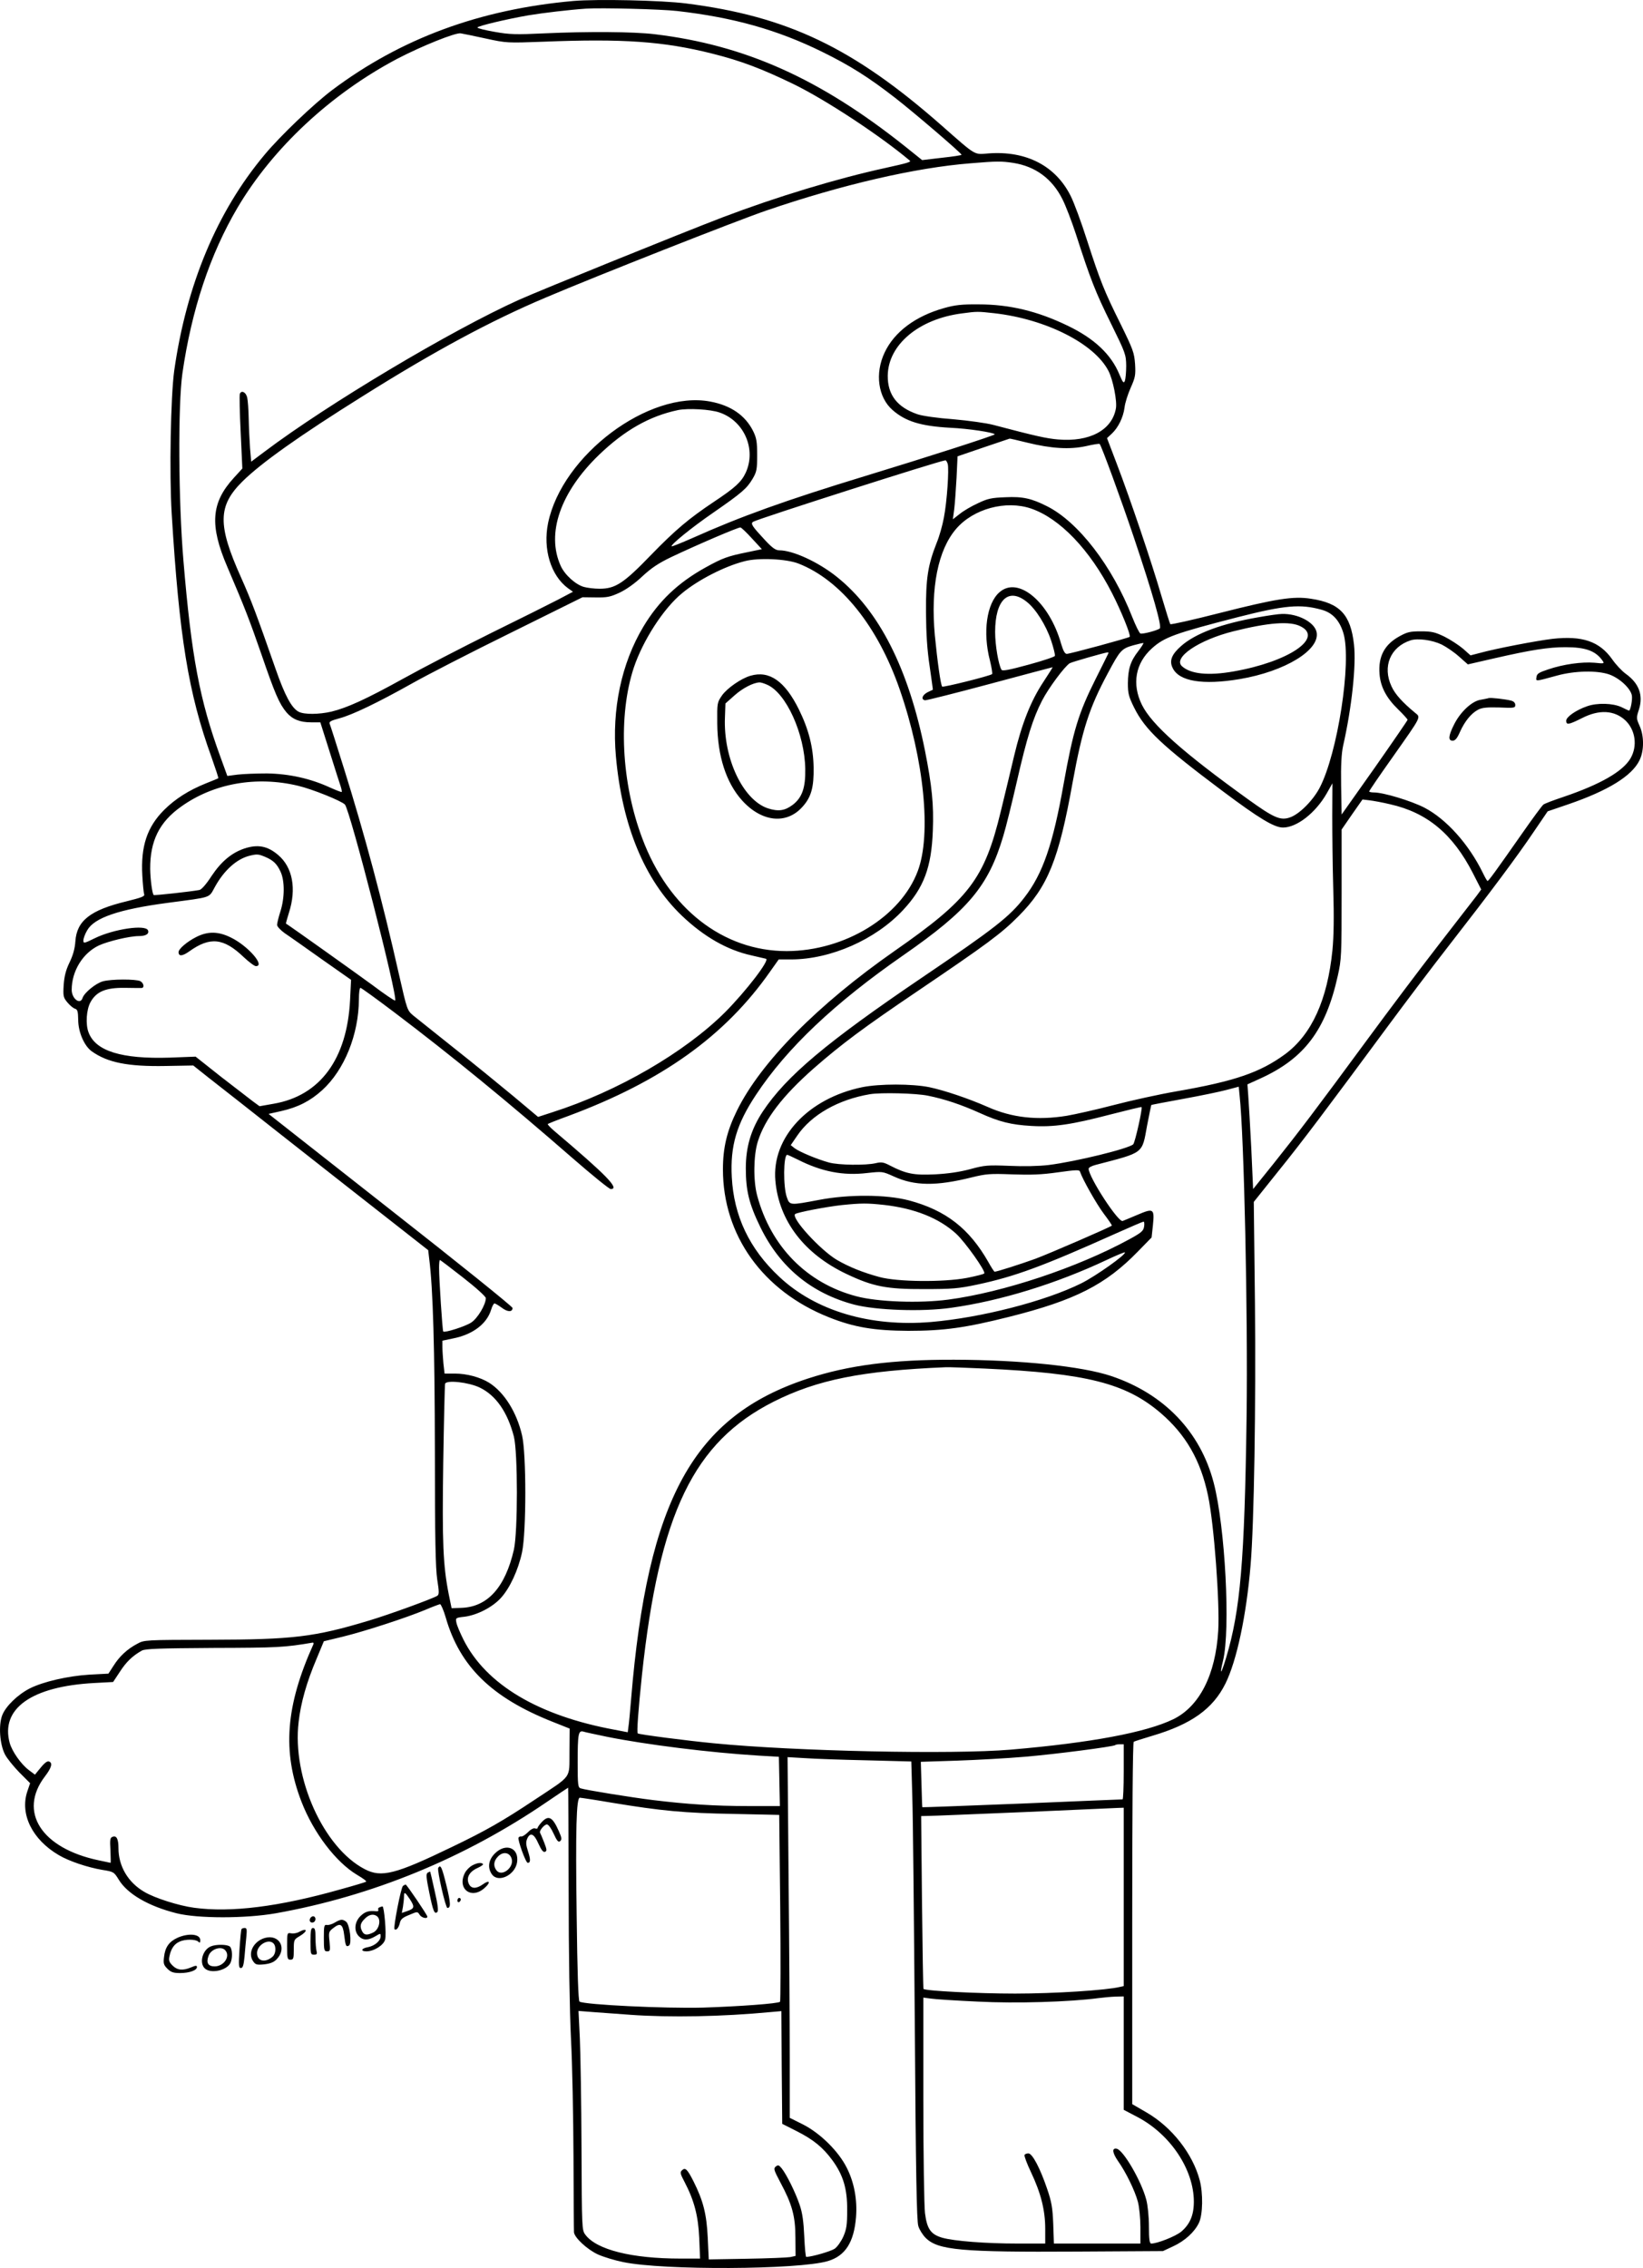
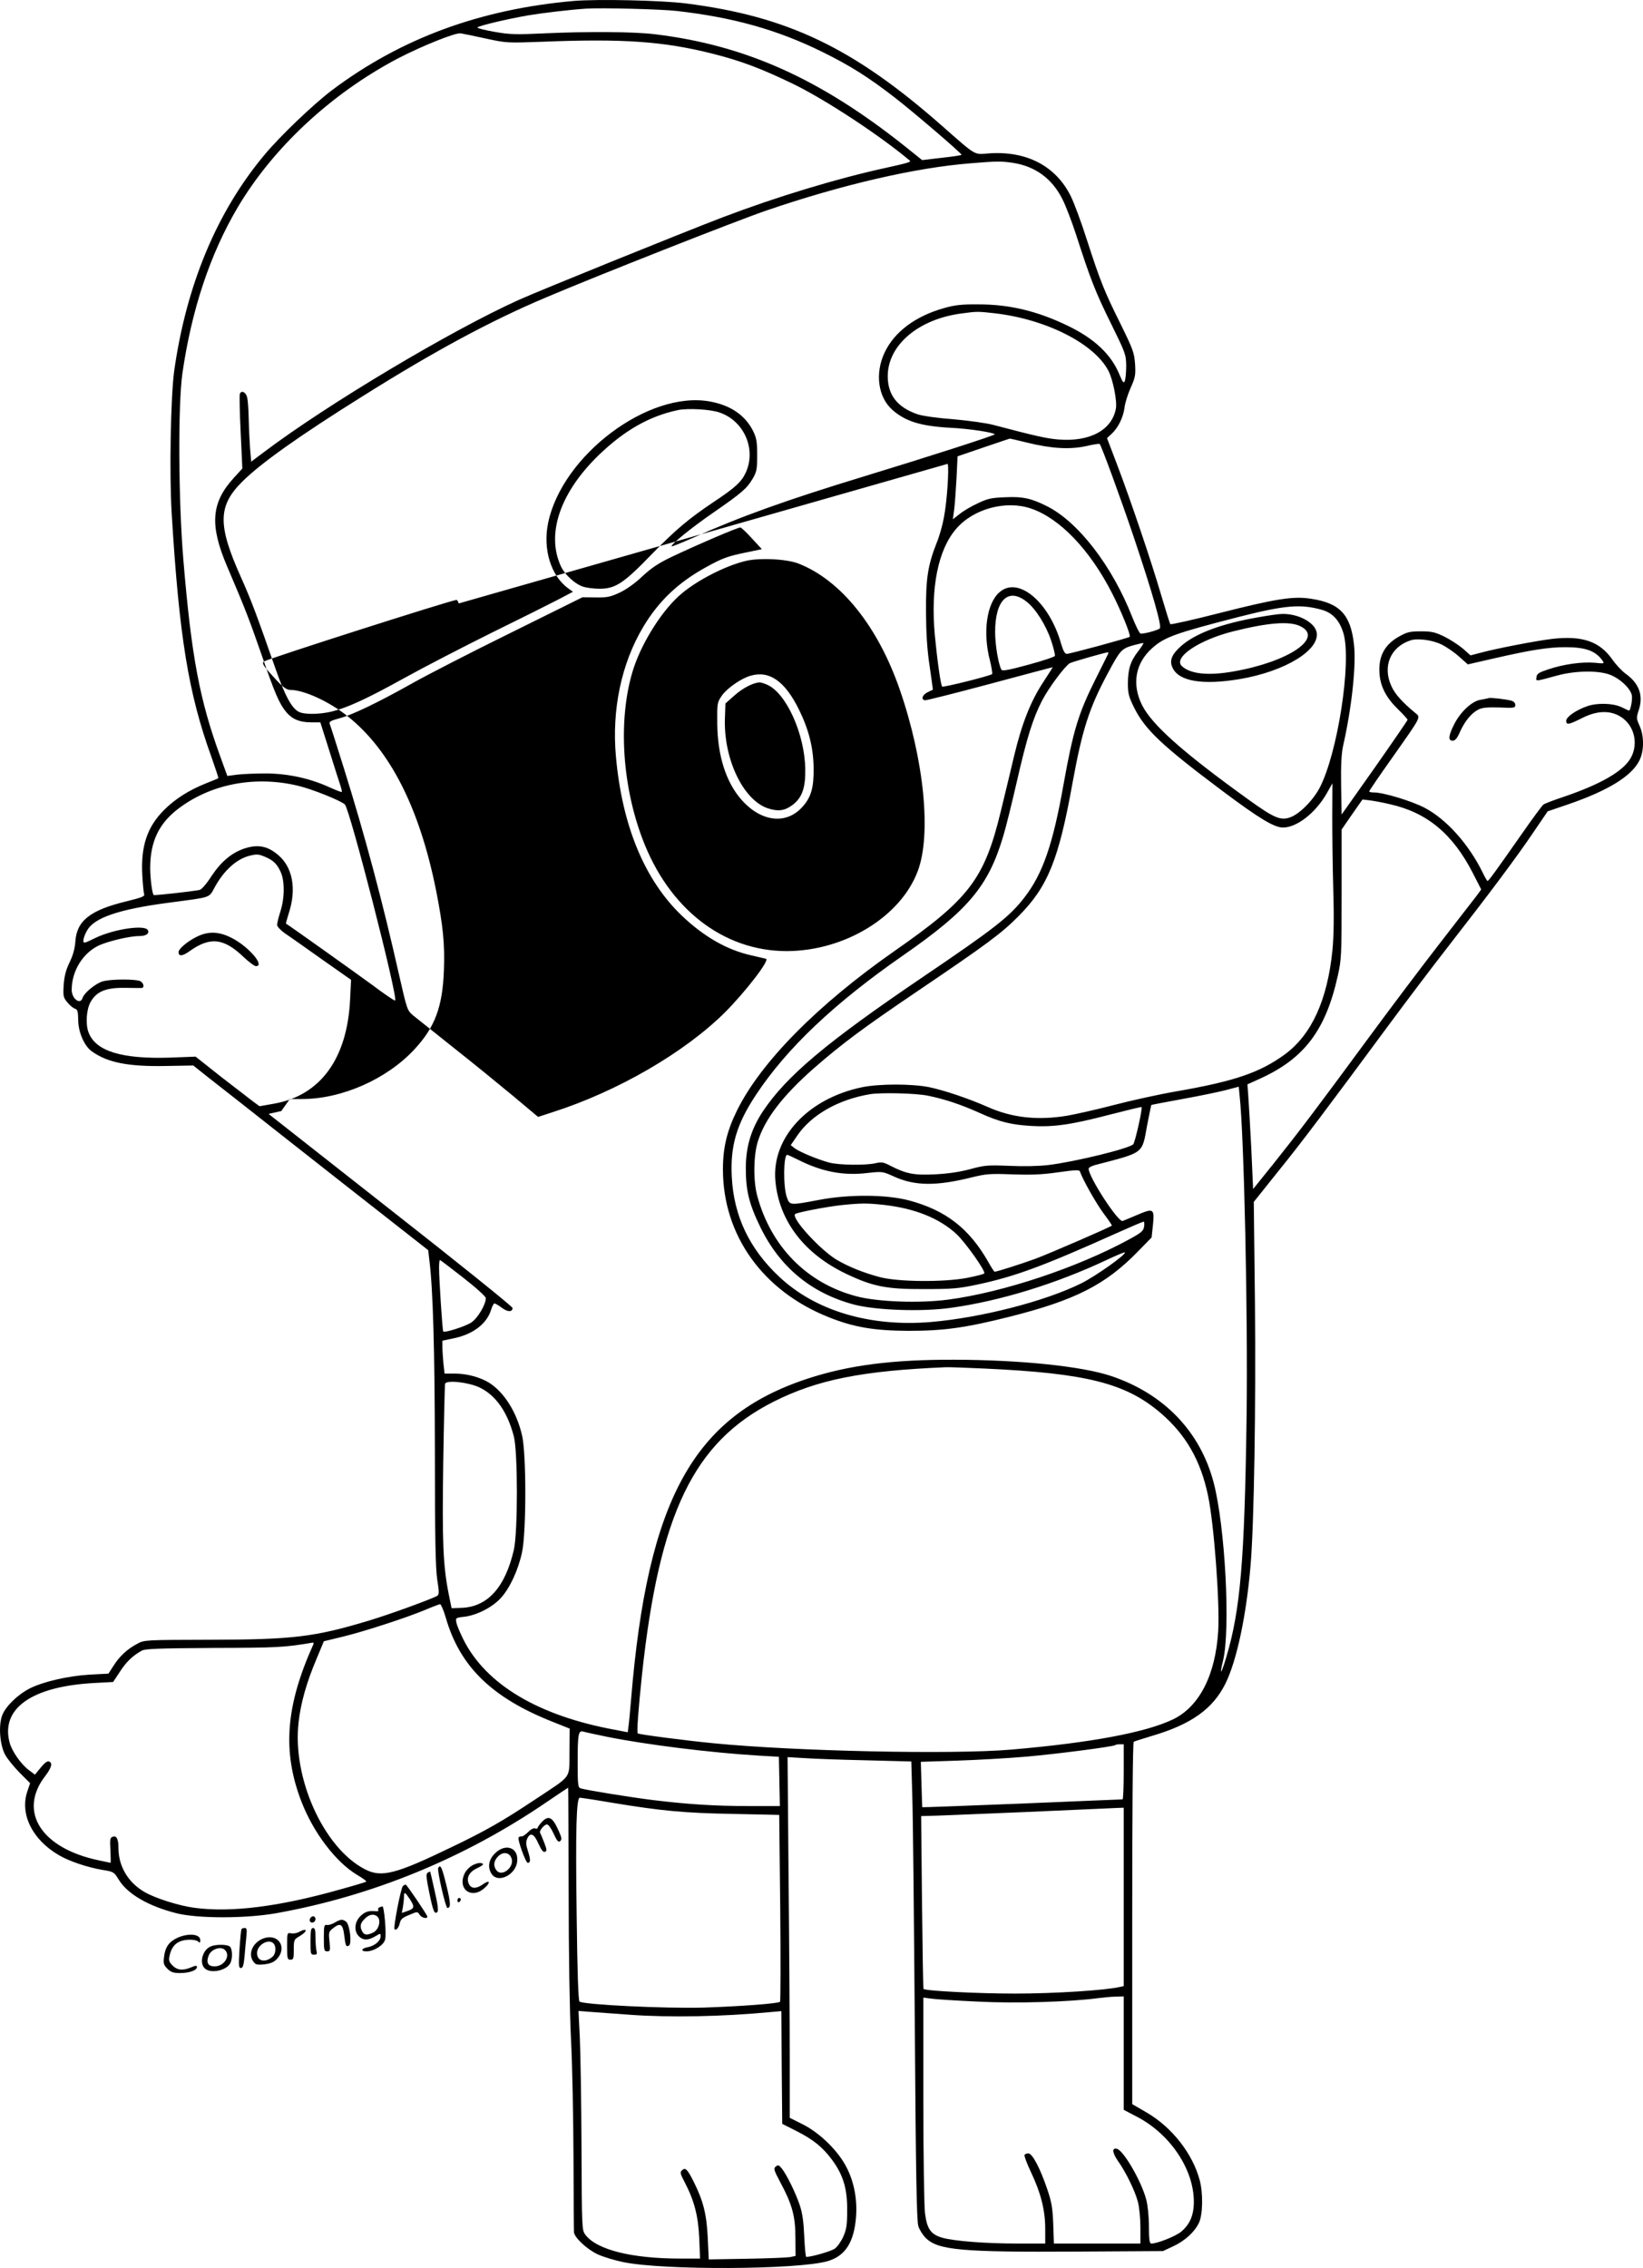
<svg xmlns="http://www.w3.org/2000/svg" version="1.0" viewBox="0 0 983.923 1358.195" preserveAspectRatio="xMidYMid meet">
  <g transform="translate(-550.066,1402.577) scale(0.1,-0.1)" fill="#000000" stroke="none">
-     <path d="M8935 14020 c-561 -50 -1032 -224 -1443 -532 -111 -83 -315 -278 -407 -389 -285 -340 -468 -779 -541 -1293 -21 -153 -30 -615 -15 -858 45 -736 100 -1075 238 -1456 24 -68 43 -125 41 -127 -2 -1 -34 -15 -73 -30 -104 -42 -183 -92 -251 -159 -103 -103 -141 -219 -131 -394 3 -53 8 -104 11 -112 5 -12 -17 -20 -106 -42 -216 -52 -298 -116 -306 -240 -3 -43 -14 -83 -35 -126 -22 -46 -31 -81 -35 -135 -4 -67 -2 -75 22 -104 15 -18 35 -35 46 -38 15 -5 18 -16 19 -67 0 -72 36 -156 81 -188 95 -68 218 -92 441 -88 l167 3 88 -70 c49 -38 139 -109 199 -156 61 -48 337 -266 615 -484 l505 -396 6 -52 c23 -179 33 -539 34 -1157 0 -523 4 -695 14 -763 12 -76 12 -90 0 -98 -30 -18 -284 -111 -411 -149 -326 -98 -453 -113 -948 -114 -390 -1 -396 -1 -437 -24 -59 -31 -106 -74 -142 -131 l-31 -48 -114 -6 c-129 -8 -276 -42 -356 -82 -73 -37 -145 -107 -166 -161 -23 -60 -15 -173 16 -234 12 -24 52 -73 87 -109 l64 -64 -17 -50 c-45 -136 30 -288 189 -381 61 -36 171 -73 259 -88 69 -11 71 -12 100 -59 52 -86 179 -159 346 -201 127 -32 413 -32 595 0 577 103 1130 330 1623 667 69 47 126 85 127 85 1 0 2 -278 3 -618 0 -364 6 -728 14 -887 8 -148 14 -466 15 -705 1 -239 2 -443 3 -453 4 -33 80 -103 143 -132 33 -15 102 -36 152 -46 239 -50 1050 -46 1225 6 105 31 157 113 169 264 8 104 -11 207 -55 294 -49 99 -159 208 -264 261 l-78 39 0 366 c0 201 -3 687 -7 1080 l-6 714 104 -6 c57 -4 224 -10 370 -13 l267 -7 6 -211 c4 -116 10 -733 15 -1371 6 -875 11 -1170 21 -1200 6 -21 26 -53 44 -71 74 -74 215 -86 906 -82 l515 3 60 28 c72 33 130 87 156 142 23 50 25 176 4 255 -42 158 -166 317 -318 405 l-86 50 0 1082 c0 639 3 1084 9 1088 5 3 55 19 112 36 233 69 362 161 437 312 68 137 126 410 151 712 21 248 32 961 26 1567 l-7 606 147 184 c141 174 297 382 664 879 91 123 252 337 359 474 246 316 406 530 509 683 l81 119 123 42 c239 82 382 170 427 264 28 57 28 146 0 207 -19 43 -20 47 -3 98 26 85 0 156 -80 213 -23 17 -59 55 -81 87 -76 107 -179 142 -357 122 -93 -11 -335 -57 -437 -85 l-54 -14 -45 40 c-25 21 -75 54 -111 72 -56 27 -76 32 -141 32 -65 0 -82 -4 -129 -30 -89 -49 -127 -120 -119 -224 5 -77 41 -145 110 -212 32 -31 58 -60 58 -64 0 -3 -89 -133 -197 -287 l-198 -280 -3 173 c-2 125 2 192 12 239 52 229 79 484 65 606 -20 179 -84 248 -257 274 -106 17 -211 0 -546 -85 -160 -41 -294 -71 -297 -67 -3 4 -27 81 -54 172 -58 199 -185 575 -266 787 l-59 155 29 27 c38 36 68 96 76 156 3 28 20 81 37 119 27 61 30 75 26 142 -5 68 -12 87 -86 238 -100 201 -123 260 -202 504 -34 107 -78 226 -98 265 -90 180 -266 271 -492 254 -88 -7 -70 -18 -278 165 -530 467 -925 656 -1532 733 -148 19 -533 27 -675 15z m620 -60 c340 -39 602 -113 870 -245 165 -81 279 -153 436 -275 111 -86 397 -331 398 -341 1 -3 -52 -11 -117 -18 l-119 -14 -101 81 c-512 408 -960 608 -1502 673 -127 15 -396 17 -660 5 -170 -8 -208 -7 -297 9 -57 10 -103 21 -103 26 0 9 178 51 305 73 91 15 244 33 345 40 91 6 449 -3 545 -14z m-1145 -165 c124 -27 128 -27 345 -19 478 19 719 2 1010 -71 175 -44 298 -91 490 -184 196 -96 521 -311 694 -457 9 -8 -10 -14 -146 -44 -289 -63 -652 -173 -973 -295 -251 -96 -1090 -436 -1220 -494 -408 -184 -1147 -625 -1525 -910 l-80 -60 -7 82 c-3 45 -7 125 -8 177 -1 52 -5 108 -9 125 -7 32 -35 46 -44 22 -3 -8 -1 -112 5 -231 l10 -216 -52 -57 c-135 -148 -145 -283 -38 -532 108 -253 132 -316 204 -523 82 -239 107 -296 150 -348 36 -42 80 -60 148 -60 l55 0 56 -177 c31 -98 60 -191 66 -207 5 -16 8 -31 6 -33 -2 -2 -35 11 -73 28 -116 53 -243 81 -374 83 -63 0 -143 -3 -176 -7 l-62 -8 -41 113 c-125 341 -174 603 -222 1178 -30 356 -33 928 -6 1120 55 380 165 712 330 992 211 357 558 681 957 892 144 75 349 158 380 152 14 -2 81 -16 150 -31z m3160 -745 c132 -21 232 -95 293 -217 19 -37 56 -133 82 -213 86 -267 116 -344 208 -530 88 -179 91 -187 92 -255 0 -38 -4 -79 -8 -90 -7 -17 -12 -11 -33 39 -49 119 -149 214 -309 291 -182 88 -349 128 -535 128 -99 1 -142 -4 -205 -22 -172 -48 -299 -143 -357 -267 -59 -125 -39 -268 48 -344 78 -68 168 -96 346 -106 108 -5 254 -27 266 -39 5 -5 -405 -137 -773 -249 -479 -146 -749 -243 -1039 -373 -66 -29 -121 -51 -123 -49 -9 8 120 113 251 203 170 118 199 143 234 202 24 41 27 56 27 141 0 80 -4 103 -24 144 -47 94 -133 154 -257 177 -367 69 -887 -321 -971 -727 -32 -156 16 -314 118 -390 l31 -22 -89 -47 c-48 -25 -230 -116 -403 -201 -173 -86 -409 -208 -524 -272 -226 -125 -337 -175 -431 -198 -74 -17 -162 -18 -195 -1 -42 21 -83 96 -139 257 -114 326 -145 409 -207 548 -141 314 -139 428 8 574 112 111 343 275 722 512 428 269 766 451 1095 590 303 129 1148 462 1321 521 453 155 893 257 1225 283 157 13 182 13 255 2z m-115 -900 c309 -35 600 -182 684 -346 27 -52 53 -183 44 -226 -24 -129 -158 -200 -346 -184 -70 6 -133 20 -387 87 -41 11 -149 26 -240 34 -96 7 -186 20 -215 30 -122 42 -179 117 -178 231 2 185 186 340 445 373 90 12 93 12 193 1z m-1644 -595 c147 -51 220 -221 155 -361 -26 -55 -63 -89 -191 -174 -151 -101 -230 -168 -375 -317 -165 -171 -214 -203 -309 -203 -31 0 -73 5 -94 11 -50 14 -115 73 -139 127 -87 194 -1 441 230 664 153 147 302 232 473 268 60 12 194 5 250 -15z m1841 -180 c146 -36 255 -42 352 -21 43 10 80 16 82 13 11 -11 129 -334 204 -557 114 -339 170 -537 156 -548 -16 -12 -102 -35 -116 -30 -6 2 -28 46 -49 99 -120 306 -323 569 -510 663 -93 47 -146 59 -249 54 -83 -3 -107 -8 -165 -36 -38 -17 -87 -46 -109 -64 l-41 -32 8 60 c4 32 10 117 14 188 l6 129 155 53 c85 29 156 53 157 53 1 1 48 -10 105 -24z m-476 -127 c9 -29 -4 -226 -23 -323 -8 -44 -27 -112 -43 -150 -53 -135 -65 -212 -64 -415 1 -131 7 -226 22 -325 11 -77 20 -140 19 -140 -1 0 -15 -7 -32 -15 -32 -17 -40 -43 -15 -48 8 -1 183 43 388 98 205 55 374 100 376 100 2 0 -23 -39 -55 -88 -75 -113 -129 -249 -175 -442 -20 -85 -56 -235 -80 -333 -98 -405 -189 -525 -636 -836 -461 -322 -801 -666 -944 -956 -60 -122 -84 -222 -84 -352 0 -395 239 -729 635 -886 150 -60 272 -80 475 -81 214 0 342 18 605 84 394 99 577 192 771 392 l81 83 8 73 c10 100 4 104 -92 63 -43 -18 -83 -35 -89 -37 -26 -11 -204 263 -204 313 0 7 19 17 43 23 291 76 276 64 307 235 13 66 24 121 25 123 1 2 88 18 191 37 104 19 221 43 261 54 l72 19 5 -52 c27 -244 50 -1314 42 -1921 -12 -867 -37 -1162 -123 -1448 -30 -100 -41 -110 -18 -16 45 188 13 801 -56 1065 -80 307 -298 533 -613 639 -175 59 -545 97 -941 98 -372 1 -632 -33 -877 -113 -685 -225 -959 -723 -1058 -1920 -6 -74 -13 -149 -16 -166 l-4 -32 -78 15 c-457 84 -771 271 -906 540 -20 40 -39 85 -42 101 -6 29 -5 30 50 36 74 10 165 56 216 112 54 59 104 167 127 274 26 123 26 590 0 700 -32 139 -107 258 -197 315 -53 33 -134 55 -205 55 l-62 0 -7 61 c-3 34 -6 79 -6 99 l0 37 62 13 c119 23 204 87 230 173 6 20 15 37 20 37 5 0 25 -12 44 -26 34 -26 64 -27 64 -1 0 8 -329 273 -731 588 l-730 574 76 17 c101 23 173 60 245 125 133 121 219 333 220 546 0 37 4 67 9 67 5 0 96 -66 202 -146 341 -258 681 -536 1072 -877 115 -100 216 -182 225 -182 56 0 -24 82 -337 347 -25 21 -42 40 -40 42 2 3 58 25 124 49 559 208 938 479 1208 865 l51 72 75 0 c237 1 504 118 670 296 124 133 170 255 178 476 6 156 -5 265 -47 478 -99 493 -275 840 -529 1042 -110 88 -262 158 -343 158 -22 0 -42 14 -85 60 -79 85 -89 100 -72 111 29 18 1111 364 1151 368 4 1 10 -9 14 -21z m500 -268 c172 -59 351 -246 484 -506 55 -107 114 -253 106 -262 -8 -7 -357 -102 -377 -102 -11 0 -21 18 -33 58 -71 253 -258 410 -370 311 -77 -67 -101 -241 -57 -409 10 -41 16 -78 13 -81 -12 -11 -293 -81 -299 -75 -9 9 -29 153 -44 307 -26 286 19 511 127 637 103 121 299 174 450 122z m-1672 -179 l59 -64 -86 -18 c-119 -24 -149 -35 -252 -92 -164 -91 -280 -201 -372 -355 -131 -219 -189 -495 -164 -775 37 -415 171 -740 394 -954 133 -127 273 -207 419 -239 40 -9 79 -18 86 -20 24 -7 -120 -194 -245 -320 -241 -240 -643 -474 -1034 -599 l-86 -28 -149 125 c-82 68 -241 198 -354 287 -113 90 -222 177 -243 194 -38 32 -38 32 -87 247 -99 440 -205 836 -330 1235 -43 138 -81 257 -85 266 -5 13 7 19 58 33 79 21 232 95 437 210 85 48 349 184 587 301 l432 214 79 -1 c69 -1 88 3 144 29 40 19 92 56 135 97 54 50 95 78 174 116 154 73 403 180 414 177 6 -1 37 -31 69 -66z m278 -150 c254 -99 476 -376 607 -755 146 -422 190 -867 108 -1086 -102 -274 -437 -479 -785 -480 -381 0 -708 255 -865 675 -126 334 -145 736 -51 1022 55 164 178 355 289 446 96 80 256 162 375 192 83 22 250 14 322 -14z m1367 -229 c54 -42 116 -141 146 -231 15 -45 25 -86 23 -93 -2 -6 -74 -30 -159 -53 -117 -32 -156 -39 -161 -30 -18 31 -38 147 -38 226 0 192 79 269 189 181z m1767 -48 c65 -18 107 -64 130 -141 50 -171 -35 -720 -143 -926 -41 -77 -123 -159 -179 -177 -56 -19 -96 -1 -245 106 -396 285 -581 450 -640 569 -61 124 -39 249 60 338 74 67 138 90 515 187 279 71 374 80 502 44z m718 -208 c28 -14 75 -46 104 -72 l53 -47 157 36 c223 51 324 67 428 67 120 0 180 -22 221 -80 13 -19 11 -19 -49 -13 -75 6 -185 -9 -276 -40 -55 -18 -68 -26 -70 -46 -4 -27 -9 -27 123 9 105 29 239 32 312 7 62 -22 127 -82 136 -125 5 -25 -8 -92 -17 -92 -1 0 -21 9 -45 21 -51 24 -146 27 -207 5 -66 -23 -124 -64 -124 -86 0 -27 14 -25 94 15 103 53 194 48 260 -13 61 -58 74 -154 31 -228 -46 -78 -179 -155 -400 -230 -60 -20 -116 -41 -122 -47 -7 -5 -64 -82 -126 -171 -161 -230 -201 -285 -208 -286 -3 0 -15 21 -28 48 -84 172 -218 322 -350 391 -80 41 -245 91 -302 91 -16 0 -29 3 -29 6 0 4 62 95 138 202 180 256 172 240 136 270 -76 63 -119 111 -140 157 -56 119 -7 237 114 276 43 14 130 2 186 -25z m-1817 -40 c-47 -60 -61 -107 -62 -192 0 -61 5 -80 37 -145 66 -133 165 -227 532 -502 219 -164 308 -217 360 -217 83 0 195 88 261 203 l35 62 -1 -195 c0 -107 2 -305 6 -440 5 -167 3 -283 -5 -365 -30 -297 -124 -504 -283 -622 -150 -110 -301 -162 -652 -223 -99 -17 -268 -54 -375 -82 -107 -28 -233 -56 -280 -64 -176 -29 -330 -12 -475 53 -116 51 -259 99 -349 118 -103 21 -299 21 -402 0 -324 -67 -543 -302 -520 -560 21 -240 173 -439 427 -559 158 -75 240 -91 464 -90 167 0 205 3 318 27 225 48 391 109 830 306 87 39 162 71 166 71 4 0 6 -14 3 -30 -4 -26 -16 -36 -87 -75 -313 -171 -756 -318 -1085 -362 -172 -23 -424 -14 -551 20 -296 78 -512 297 -594 603 -24 88 -22 243 4 324 42 135 149 274 335 438 167 146 300 245 621 462 415 281 502 345 605 449 176 177 241 338 324 801 58 317 99 446 212 656 72 135 81 145 150 165 33 9 60 15 62 14 2 -2 -12 -24 -31 -49z m-179 -13 c-2 -5 -36 -73 -76 -153 -103 -206 -134 -307 -192 -630 -64 -362 -125 -537 -234 -678 -89 -116 -179 -186 -616 -482 -568 -385 -810 -588 -951 -800 -70 -106 -102 -211 -102 -340 0 -134 19 -214 88 -355 117 -239 305 -394 561 -462 131 -34 407 -44 581 -19 294 41 629 144 932 287 57 27 106 47 108 45 11 -11 -175 -143 -262 -186 -216 -107 -597 -205 -898 -231 -364 -31 -692 66 -909 270 -180 168 -273 365 -285 598 -10 187 29 318 146 494 184 278 469 548 881 834 390 271 510 414 599 715 16 52 52 199 81 325 60 263 96 378 151 485 39 76 137 207 166 224 14 8 207 63 226 65 5 1 7 -2 5 -6z m-4852 -793 c85 -20 258 -90 280 -112 31 -33 319 -1156 301 -1174 -3 -3 -65 39 -138 94 -97 71 -480 344 -516 367 -1 0 7 30 18 65 46 143 22 272 -64 345 -64 55 -123 66 -204 39 -76 -26 -138 -78 -196 -165 -30 -47 -60 -81 -72 -83 -47 -9 -270 -34 -274 -30 -9 8 -20 94 -21 156 -1 168 55 281 185 373 195 140 452 185 701 125z m6541 -111 c221 -50 374 -178 494 -412 l50 -98 -27 -37 c-16 -20 -119 -154 -230 -297 -111 -143 -304 -400 -429 -570 -300 -408 -410 -553 -557 -737 l-123 -153 -11 245 c-7 135 -15 276 -18 313 l-5 69 77 35 c264 120 392 290 464 615 22 97 23 124 23 489 l0 387 62 90 63 90 42 -5 c24 -3 80 -13 125 -24z m-6740 -314 c50 -21 72 -42 94 -90 25 -54 25 -155 -1 -237 -11 -34 -20 -71 -20 -81 0 -10 21 -32 46 -50 26 -17 126 -88 222 -156 l175 -123 -6 -122 c-18 -352 -179 -572 -457 -620 l-85 -15 -37 27 c-20 15 -106 82 -192 148 l-154 122 -156 -6 c-287 -9 -443 39 -485 151 -19 49 -13 138 12 182 35 63 91 86 202 85 50 -1 96 -1 103 -1 19 1 14 29 -7 41 -26 13 -175 13 -224 -1 -42 -11 -113 -69 -122 -100 -14 -43 -65 -4 -65 49 0 112 66 220 163 266 55 25 183 56 239 56 42 0 63 13 55 34 -14 37 -207 8 -319 -47 -65 -32 -68 -32 -68 -13 0 12 10 39 23 61 43 75 189 125 482 164 271 36 244 27 283 96 55 100 131 167 207 186 45 11 53 10 92 -6z m3971 -1431 c99 -20 198 -53 309 -103 119 -54 189 -71 310 -78 135 -8 241 8 471 68 102 26 187 47 189 45 7 -6 -39 -212 -50 -223 -27 -26 -345 -104 -507 -124 -58 -7 -150 -9 -235 -5 -129 5 -147 4 -235 -20 -63 -17 -134 -27 -211 -31 -125 -6 -172 3 -269 53 -38 20 -51 22 -85 14 -59 -14 -223 -12 -280 4 -70 19 -175 63 -205 85 l-24 19 39 57 c85 125 246 216 435 248 66 11 276 6 348 -9z m-779 -383 c142 -72 271 -97 414 -80 92 10 92 10 159 -20 126 -58 255 -59 468 -6 86 21 109 23 241 18 111 -4 176 -2 274 12 107 15 130 16 133 5 16 -48 100 -196 143 -253 28 -37 50 -69 48 -71 -11 -10 -378 -169 -459 -199 -86 -31 -229 -77 -243 -77 -3 0 -20 26 -37 57 -115 202 -255 311 -476 370 -137 36 -361 37 -539 3 -174 -33 -175 -33 -192 15 -23 62 -21 255 2 255 3 0 32 -13 64 -29z m516 -271 c184 -21 329 -79 432 -173 54 -50 177 -223 168 -237 -3 -5 -49 -16 -103 -27 -143 -27 -417 -24 -524 5 -100 27 -184 61 -256 103 -99 59 -274 250 -250 274 10 10 188 44 279 54 119 12 152 12 254 1z m-2520 -436 c77 -60 135 -113 135 -122 0 -39 -49 -121 -87 -146 -34 -23 -159 -63 -168 -54 -5 5 -25 315 -25 381 0 26 2 47 5 47 3 0 66 -48 140 -106z m3123 -544 c610 -28 844 -88 1052 -265 152 -130 241 -285 285 -496 36 -169 71 -643 61 -810 -16 -263 -112 -452 -269 -529 -163 -79 -493 -141 -972 -182 -351 -30 -1291 -10 -1780 38 -156 15 -444 52 -455 59 -7 4 3 140 25 350 104 969 310 1395 789 1637 261 131 527 185 1031 206 17 1 121 -3 233 -8z m-3024 -114 c97 -47 166 -147 204 -293 24 -95 24 -572 0 -678 -52 -225 -157 -342 -313 -348 l-60 -2 -17 83 c-34 172 -40 309 -33 787 4 253 9 466 11 474 8 24 142 9 208 -23z m-204 -1377 c84 -293 276 -480 639 -624 l103 -41 -1 -139 c-2 -166 21 -135 -211 -289 -188 -125 -289 -183 -491 -280 -341 -165 -424 -186 -524 -134 -247 128 -436 548 -396 882 13 115 48 238 107 377 l44 106 112 27 c135 33 382 114 493 160 44 19 85 34 91 35 5 0 21 -35 34 -80z m-793 -161 c-166 -368 -187 -642 -71 -942 72 -186 206 -362 333 -438 34 -20 59 -38 54 -41 -4 -3 -74 -24 -154 -46 -367 -104 -656 -140 -876 -110 -91 12 -236 58 -298 95 -98 57 -155 154 -155 263 0 55 -12 76 -35 67 -15 -5 -17 -17 -13 -81 2 -41 2 -75 1 -75 -1 0 -33 7 -71 15 -344 72 -484 291 -322 503 40 52 47 81 24 89 -12 4 -29 -10 -63 -53 l-21 -26 -36 27 c-48 36 -100 111 -115 162 -57 206 130 340 507 360 l112 6 41 62 c38 59 76 95 131 126 20 11 103 14 430 16 382 1 424 3 594 32 4 0 6 -5 3 -11z m1758 -553 c233 -47 616 -95 910 -113 l120 -7 3 -147 3 -148 -189 0 c-201 0 -368 11 -572 36 -130 16 -402 60 -432 70 -16 5 -18 21 -18 152 0 174 4 196 34 188 11 -4 75 -17 141 -31z m3095 -210 c0 -91 -3 -165 -7 -165 -5 0 -276 -11 -603 -25 -327 -13 -595 -23 -596 -22 -1 1 -3 63 -5 137 l-4 135 215 7 c118 4 301 14 405 23 182 15 534 61 544 70 2 3 15 5 28 5 l23 0 0 -165z m-3065 -185 c297 -49 435 -62 726 -67 l276 -6 6 -556 c3 -306 2 -559 -1 -563 -11 -11 -245 -28 -462 -35 -228 -6 -708 17 -739 36 -7 5 -13 171 -17 517 -7 516 -2 704 19 704 6 0 93 -13 192 -30z m3065 -564 l0 -534 -22 -5 c-82 -20 -390 -40 -628 -40 -225 0 -536 16 -549 28 -2 2 -6 236 -9 519 l-5 516 44 1 c24 0 283 11 574 23 292 13 545 24 563 25 l32 1 0 -534z m0 -935 l0 -340 82 -43 c198 -104 338 -315 338 -507 0 -82 -24 -136 -76 -180 -34 -28 -143 -71 -179 -71 -10 0 -14 24 -14 103 0 58 -7 127 -16 160 -29 111 -137 297 -177 305 -30 6 -26 -25 8 -74 47 -66 101 -177 119 -244 8 -30 15 -99 15 -152 l0 -98 -259 0 -259 0 -4 118 c-4 98 -10 132 -37 211 -42 123 -88 211 -112 211 -10 0 -20 -4 -23 -9 -3 -5 14 -52 39 -104 59 -125 85 -227 85 -339 l0 -88 -162 0 c-197 0 -385 15 -455 35 -68 20 -91 52 -103 147 -5 40 -10 347 -10 682 l0 609 45 -6 c25 -4 151 -12 281 -18 229 -12 551 -2 724 21 30 4 76 8 103 9 l47 1 0 -339z m-2955 229 c239 -17 553 -11 837 16 l68 6 2 -338 3 -337 85 -43 c101 -51 158 -97 216 -176 64 -88 89 -170 88 -298 0 -88 -4 -114 -23 -158 -13 -29 -36 -62 -52 -73 -22 -15 -134 -48 -170 -49 -4 0 -9 55 -12 122 -4 89 -11 141 -27 188 -25 75 -79 184 -108 220 -17 21 -22 22 -36 11 -14 -12 -11 -21 28 -95 70 -130 90 -202 90 -330 l1 -110 -32 -7 c-17 -3 -134 -8 -260 -10 l-228 -4 -6 130 c-7 143 -27 221 -85 337 -38 75 -50 86 -70 66 -12 -11 -9 -22 16 -69 58 -111 82 -203 88 -336 l5 -123 -117 0 c-293 0 -503 53 -570 143 -21 28 -21 38 -23 520 -1 271 -6 566 -10 656 l-8 164 90 -7 c50 -4 149 -11 220 -16z M9995 9979 c-56 -16 -139 -74 -170 -117 -30 -44 -30 -45 -29 -170 2 -194 53 -353 148 -459 118 -131 268 -147 364 -37 51 57 67 116 65 234 -2 120 -29 227 -88 347 -84 170 -177 235 -290 202z m98 -53 c115 -48 227 -295 230 -506 2 -112 -19 -171 -75 -214 -48 -36 -86 -41 -149 -21 -149 50 -267 299 -257 544 l3 84 54 48 c48 43 111 76 149 78 7 1 27 -5 45 -13z M13035 10329 c-219 -38 -374 -96 -460 -171 -58 -51 -73 -89 -52 -132 38 -81 181 -104 402 -67 272 46 483 175 460 282 -13 59 -112 111 -208 108 -18 0 -81 -9 -142 -20z m256 -55 c136 -70 -76 -212 -402 -269 -152 -27 -258 -16 -310 31 -56 51 100 157 307 209 212 53 341 63 405 29z M14415 9845 c-5 -2 -27 -6 -48 -10 -52 -8 -121 -73 -158 -147 -35 -69 -37 -98 -9 -98 15 0 27 14 44 53 28 63 68 112 109 133 23 12 53 15 126 13 89 -4 96 -3 96 15 0 12 -9 22 -25 26 -35 9 -123 19 -135 15z M6675 8414 c-55 -28 -105 -71 -105 -90 0 -27 23 -25 65 5 123 88 205 80 324 -34 32 -30 65 -55 74 -55 58 0 -46 120 -147 170 -77 39 -141 40 -211 4z M8745 3114 c-14 -15 -25 -31 -25 -35 0 -5 -7 -6 -15 -3 -8 4 -27 -6 -43 -23 -16 -16 -34 -27 -40 -25 -5 1 -13 -1 -16 -7 -7 -11 43 -151 55 -151 17 0 18 19 2 68 -13 41 -14 56 -5 77 18 40 41 30 67 -30 18 -39 29 -53 39 -49 13 5 12 13 -5 57 -11 28 -22 54 -24 57 -7 11 25 50 41 50 9 0 26 -24 40 -55 20 -44 29 -54 39 -45 11 9 10 20 -7 58 -38 87 -62 100 -103 56z M8464 2926 c-38 -38 -45 -85 -18 -124 37 -54 138 -7 151 70 14 88 -67 120 -133 54z m100 -29 c19 -53 -59 -115 -91 -71 -19 26 -16 55 9 81 30 32 69 27 82 -10z M8328 2854 c-15 -8 -35 -28 -43 -44 -49 -95 38 -162 117 -91 40 35 31 52 -10 22 -40 -28 -70 -27 -84 4 -16 36 3 72 52 94 22 10 37 21 33 24 -10 11 -36 7 -65 -9z M8125 2840 c-8 -13 44 -240 55 -240 21 0 20 29 -6 135 -27 110 -35 127 -49 105z M8062 2811 c-11 -6 -9 -30 9 -117 23 -114 32 -135 49 -118 7 7 2 47 -16 124 -14 63 -26 116 -27 117 -2 1 -8 -2 -15 -6z M7914 2732 c-12 -8 -59 -250 -51 -259 10 -10 25 7 32 36 5 23 16 33 56 49 49 21 50 21 62 2 11 -19 47 -28 47 -12 0 9 -123 191 -130 192 -3 0 -10 -4 -16 -8z m42 -81 c29 -45 27 -55 -17 -70 l-32 -11 7 38 c3 20 6 47 6 60 0 31 6 28 36 -17z M8240 2644 c0 -8 5 -12 10 -9 6 3 10 10 10 16 0 5 -4 9 -10 9 -5 0 -10 -7 -10 -16z M7772 2603 c-6 -2 -9 -9 -6 -15 3 -5 -2 -9 -12 -8 -45 5 -67 -2 -95 -29 -36 -36 -40 -90 -9 -121 25 -25 56 -25 98 0 32 19 32 19 32 0 0 -27 -35 -57 -76 -65 -40 -7 -46 -25 -9 -25 45 0 104 37 112 71 9 31 -6 200 -16 198 -3 0 -12 -3 -19 -6z m-16 -51 c30 -19 16 -83 -22 -100 -36 -17 -52 -15 -64 7 -16 30 -12 50 15 76 24 25 50 31 71 17z M7357 2535 c-7 -16 8 -29 23 -20 15 9 12 35 -4 35 -8 0 -16 -7 -19 -15z M7505 2512 c-16 -10 -38 -16 -47 -14 -16 3 -18 -6 -18 -77 0 -74 2 -81 20 -81 18 0 19 5 14 58 -6 56 -5 60 22 81 43 34 58 25 66 -43 8 -65 11 -71 29 -61 18 12 4 127 -18 143 -22 16 -32 15 -68 -6z M6947 2473 c-3 -5 -8 -59 -12 -120 -6 -97 -5 -113 8 -113 12 0 17 17 22 68 3 37 8 91 11 120 4 42 3 52 -10 52 -8 0 -17 -3 -19 -7z M7360 2400 c0 -75 1 -80 21 -80 17 0 20 4 15 23 -3 12 -6 48 -6 80 0 44 -3 57 -15 57 -12 0 -15 -16 -15 -80z M7291 2456 c-12 -7 -34 -11 -47 -8 -24 4 -24 3 -24 -77 0 -74 2 -81 20 -81 18 0 20 7 20 60 0 59 1 61 35 81 51 30 47 53 -4 25z M6563 2421 c-50 -23 -74 -57 -80 -115 -5 -38 -2 -48 20 -70 21 -21 36 -26 76 -26 55 0 101 16 101 36 0 10 -7 10 -35 -2 -50 -21 -83 -17 -111 11 -21 21 -24 31 -18 58 9 43 29 72 60 85 33 16 97 15 112 0 9 -9 12 -7 12 9 0 37 -70 44 -137 14z M7086 2420 c-67 -20 -102 -89 -71 -137 15 -23 22 -25 67 -21 35 4 57 12 74 29 66 66 18 154 -70 129z m52 -32 c18 -18 15 -63 -5 -80 -45 -39 -93 -27 -93 22 0 48 68 88 98 58z M6764 2370 c-51 -20 -72 -101 -36 -133 36 -32 128 -12 152 32 14 27 13 84 -2 99 -14 14 -83 15 -114 2z m84 -22 c35 -35 -5 -98 -62 -98 -40 0 -52 22 -36 64 14 39 73 59 98 34z" />
+     <path d="M8935 14020 c-561 -50 -1032 -224 -1443 -532 -111 -83 -315 -278 -407 -389 -285 -340 -468 -779 -541 -1293 -21 -153 -30 -615 -15 -858 45 -736 100 -1075 238 -1456 24 -68 43 -125 41 -127 -2 -1 -34 -15 -73 -30 -104 -42 -183 -92 -251 -159 -103 -103 -141 -219 -131 -394 3 -53 8 -104 11 -112 5 -12 -17 -20 -106 -42 -216 -52 -298 -116 -306 -240 -3 -43 -14 -83 -35 -126 -22 -46 -31 -81 -35 -135 -4 -67 -2 -75 22 -104 15 -18 35 -35 46 -38 15 -5 18 -16 19 -67 0 -72 36 -156 81 -188 95 -68 218 -92 441 -88 l167 3 88 -70 c49 -38 139 -109 199 -156 61 -48 337 -266 615 -484 l505 -396 6 -52 c23 -179 33 -539 34 -1157 0 -523 4 -695 14 -763 12 -76 12 -90 0 -98 -30 -18 -284 -111 -411 -149 -326 -98 -453 -113 -948 -114 -390 -1 -396 -1 -437 -24 -59 -31 -106 -74 -142 -131 l-31 -48 -114 -6 c-129 -8 -276 -42 -356 -82 -73 -37 -145 -107 -166 -161 -23 -60 -15 -173 16 -234 12 -24 52 -73 87 -109 l64 -64 -17 -50 c-45 -136 30 -288 189 -381 61 -36 171 -73 259 -88 69 -11 71 -12 100 -59 52 -86 179 -159 346 -201 127 -32 413 -32 595 0 577 103 1130 330 1623 667 69 47 126 85 127 85 1 0 2 -278 3 -618 0 -364 6 -728 14 -887 8 -148 14 -466 15 -705 1 -239 2 -443 3 -453 4 -33 80 -103 143 -132 33 -15 102 -36 152 -46 239 -50 1050 -46 1225 6 105 31 157 113 169 264 8 104 -11 207 -55 294 -49 99 -159 208 -264 261 l-78 39 0 366 c0 201 -3 687 -7 1080 l-6 714 104 -6 c57 -4 224 -10 370 -13 l267 -7 6 -211 c4 -116 10 -733 15 -1371 6 -875 11 -1170 21 -1200 6 -21 26 -53 44 -71 74 -74 215 -86 906 -82 l515 3 60 28 c72 33 130 87 156 142 23 50 25 176 4 255 -42 158 -166 317 -318 405 l-86 50 0 1082 c0 639 3 1084 9 1088 5 3 55 19 112 36 233 69 362 161 437 312 68 137 126 410 151 712 21 248 32 961 26 1567 l-7 606 147 184 c141 174 297 382 664 879 91 123 252 337 359 474 246 316 406 530 509 683 l81 119 123 42 c239 82 382 170 427 264 28 57 28 146 0 207 -19 43 -20 47 -3 98 26 85 0 156 -80 213 -23 17 -59 55 -81 87 -76 107 -179 142 -357 122 -93 -11 -335 -57 -437 -85 l-54 -14 -45 40 c-25 21 -75 54 -111 72 -56 27 -76 32 -141 32 -65 0 -82 -4 -129 -30 -89 -49 -127 -120 -119 -224 5 -77 41 -145 110 -212 32 -31 58 -60 58 -64 0 -3 -89 -133 -197 -287 l-198 -280 -3 173 c-2 125 2 192 12 239 52 229 79 484 65 606 -20 179 -84 248 -257 274 -106 17 -211 0 -546 -85 -160 -41 -294 -71 -297 -67 -3 4 -27 81 -54 172 -58 199 -185 575 -266 787 l-59 155 29 27 c38 36 68 96 76 156 3 28 20 81 37 119 27 61 30 75 26 142 -5 68 -12 87 -86 238 -100 201 -123 260 -202 504 -34 107 -78 226 -98 265 -90 180 -266 271 -492 254 -88 -7 -70 -18 -278 165 -530 467 -925 656 -1532 733 -148 19 -533 27 -675 15z m620 -60 c340 -39 602 -113 870 -245 165 -81 279 -153 436 -275 111 -86 397 -331 398 -341 1 -3 -52 -11 -117 -18 l-119 -14 -101 81 c-512 408 -960 608 -1502 673 -127 15 -396 17 -660 5 -170 -8 -208 -7 -297 9 -57 10 -103 21 -103 26 0 9 178 51 305 73 91 15 244 33 345 40 91 6 449 -3 545 -14z m-1145 -165 c124 -27 128 -27 345 -19 478 19 719 2 1010 -71 175 -44 298 -91 490 -184 196 -96 521 -311 694 -457 9 -8 -10 -14 -146 -44 -289 -63 -652 -173 -973 -295 -251 -96 -1090 -436 -1220 -494 -408 -184 -1147 -625 -1525 -910 l-80 -60 -7 82 c-3 45 -7 125 -8 177 -1 52 -5 108 -9 125 -7 32 -35 46 -44 22 -3 -8 -1 -112 5 -231 l10 -216 -52 -57 c-135 -148 -145 -283 -38 -532 108 -253 132 -316 204 -523 82 -239 107 -296 150 -348 36 -42 80 -60 148 -60 l55 0 56 -177 c31 -98 60 -191 66 -207 5 -16 8 -31 6 -33 -2 -2 -35 11 -73 28 -116 53 -243 81 -374 83 -63 0 -143 -3 -176 -7 l-62 -8 -41 113 c-125 341 -174 603 -222 1178 -30 356 -33 928 -6 1120 55 380 165 712 330 992 211 357 558 681 957 892 144 75 349 158 380 152 14 -2 81 -16 150 -31z m3160 -745 c132 -21 232 -95 293 -217 19 -37 56 -133 82 -213 86 -267 116 -344 208 -530 88 -179 91 -187 92 -255 0 -38 -4 -79 -8 -90 -7 -17 -12 -11 -33 39 -49 119 -149 214 -309 291 -182 88 -349 128 -535 128 -99 1 -142 -4 -205 -22 -172 -48 -299 -143 -357 -267 -59 -125 -39 -268 48 -344 78 -68 168 -96 346 -106 108 -5 254 -27 266 -39 5 -5 -405 -137 -773 -249 -479 -146 -749 -243 -1039 -373 -66 -29 -121 -51 -123 -49 -9 8 120 113 251 203 170 118 199 143 234 202 24 41 27 56 27 141 0 80 -4 103 -24 144 -47 94 -133 154 -257 177 -367 69 -887 -321 -971 -727 -32 -156 16 -314 118 -390 l31 -22 -89 -47 c-48 -25 -230 -116 -403 -201 -173 -86 -409 -208 -524 -272 -226 -125 -337 -175 -431 -198 -74 -17 -162 -18 -195 -1 -42 21 -83 96 -139 257 -114 326 -145 409 -207 548 -141 314 -139 428 8 574 112 111 343 275 722 512 428 269 766 451 1095 590 303 129 1148 462 1321 521 453 155 893 257 1225 283 157 13 182 13 255 2z m-115 -900 c309 -35 600 -182 684 -346 27 -52 53 -183 44 -226 -24 -129 -158 -200 -346 -184 -70 6 -133 20 -387 87 -41 11 -149 26 -240 34 -96 7 -186 20 -215 30 -122 42 -179 117 -178 231 2 185 186 340 445 373 90 12 93 12 193 1z m-1644 -595 c147 -51 220 -221 155 -361 -26 -55 -63 -89 -191 -174 -151 -101 -230 -168 -375 -317 -165 -171 -214 -203 -309 -203 -31 0 -73 5 -94 11 -50 14 -115 73 -139 127 -87 194 -1 441 230 664 153 147 302 232 473 268 60 12 194 5 250 -15z m1841 -180 c146 -36 255 -42 352 -21 43 10 80 16 82 13 11 -11 129 -334 204 -557 114 -339 170 -537 156 -548 -16 -12 -102 -35 -116 -30 -6 2 -28 46 -49 99 -120 306 -323 569 -510 663 -93 47 -146 59 -249 54 -83 -3 -107 -8 -165 -36 -38 -17 -87 -46 -109 -64 l-41 -32 8 60 c4 32 10 117 14 188 l6 129 155 53 c85 29 156 53 157 53 1 1 48 -10 105 -24z m-476 -127 c9 -29 -4 -226 -23 -323 -8 -44 -27 -112 -43 -150 -53 -135 -65 -212 -64 -415 1 -131 7 -226 22 -325 11 -77 20 -140 19 -140 -1 0 -15 -7 -32 -15 -32 -17 -40 -43 -15 -48 8 -1 183 43 388 98 205 55 374 100 376 100 2 0 -23 -39 -55 -88 -75 -113 -129 -249 -175 -442 -20 -85 -56 -235 -80 -333 -98 -405 -189 -525 -636 -836 -461 -322 -801 -666 -944 -956 -60 -122 -84 -222 -84 -352 0 -395 239 -729 635 -886 150 -60 272 -80 475 -81 214 0 342 18 605 84 394 99 577 192 771 392 l81 83 8 73 c10 100 4 104 -92 63 -43 -18 -83 -35 -89 -37 -26 -11 -204 263 -204 313 0 7 19 17 43 23 291 76 276 64 307 235 13 66 24 121 25 123 1 2 88 18 191 37 104 19 221 43 261 54 l72 19 5 -52 c27 -244 50 -1314 42 -1921 -12 -867 -37 -1162 -123 -1448 -30 -100 -41 -110 -18 -16 45 188 13 801 -56 1065 -80 307 -298 533 -613 639 -175 59 -545 97 -941 98 -372 1 -632 -33 -877 -113 -685 -225 -959 -723 -1058 -1920 -6 -74 -13 -149 -16 -166 l-4 -32 -78 15 c-457 84 -771 271 -906 540 -20 40 -39 85 -42 101 -6 29 -5 30 50 36 74 10 165 56 216 112 54 59 104 167 127 274 26 123 26 590 0 700 -32 139 -107 258 -197 315 -53 33 -134 55 -205 55 l-62 0 -7 61 c-3 34 -6 79 -6 99 l0 37 62 13 c119 23 204 87 230 173 6 20 15 37 20 37 5 0 25 -12 44 -26 34 -26 64 -27 64 -1 0 8 -329 273 -731 588 l-730 574 76 17 l51 72 75 0 c237 1 504 118 670 296 124 133 170 255 178 476 6 156 -5 265 -47 478 -99 493 -275 840 -529 1042 -110 88 -262 158 -343 158 -22 0 -42 14 -85 60 -79 85 -89 100 -72 111 29 18 1111 364 1151 368 4 1 10 -9 14 -21z m500 -268 c172 -59 351 -246 484 -506 55 -107 114 -253 106 -262 -8 -7 -357 -102 -377 -102 -11 0 -21 18 -33 58 -71 253 -258 410 -370 311 -77 -67 -101 -241 -57 -409 10 -41 16 -78 13 -81 -12 -11 -293 -81 -299 -75 -9 9 -29 153 -44 307 -26 286 19 511 127 637 103 121 299 174 450 122z m-1672 -179 l59 -64 -86 -18 c-119 -24 -149 -35 -252 -92 -164 -91 -280 -201 -372 -355 -131 -219 -189 -495 -164 -775 37 -415 171 -740 394 -954 133 -127 273 -207 419 -239 40 -9 79 -18 86 -20 24 -7 -120 -194 -245 -320 -241 -240 -643 -474 -1034 -599 l-86 -28 -149 125 c-82 68 -241 198 -354 287 -113 90 -222 177 -243 194 -38 32 -38 32 -87 247 -99 440 -205 836 -330 1235 -43 138 -81 257 -85 266 -5 13 7 19 58 33 79 21 232 95 437 210 85 48 349 184 587 301 l432 214 79 -1 c69 -1 88 3 144 29 40 19 92 56 135 97 54 50 95 78 174 116 154 73 403 180 414 177 6 -1 37 -31 69 -66z m278 -150 c254 -99 476 -376 607 -755 146 -422 190 -867 108 -1086 -102 -274 -437 -479 -785 -480 -381 0 -708 255 -865 675 -126 334 -145 736 -51 1022 55 164 178 355 289 446 96 80 256 162 375 192 83 22 250 14 322 -14z m1367 -229 c54 -42 116 -141 146 -231 15 -45 25 -86 23 -93 -2 -6 -74 -30 -159 -53 -117 -32 -156 -39 -161 -30 -18 31 -38 147 -38 226 0 192 79 269 189 181z m1767 -48 c65 -18 107 -64 130 -141 50 -171 -35 -720 -143 -926 -41 -77 -123 -159 -179 -177 -56 -19 -96 -1 -245 106 -396 285 -581 450 -640 569 -61 124 -39 249 60 338 74 67 138 90 515 187 279 71 374 80 502 44z m718 -208 c28 -14 75 -46 104 -72 l53 -47 157 36 c223 51 324 67 428 67 120 0 180 -22 221 -80 13 -19 11 -19 -49 -13 -75 6 -185 -9 -276 -40 -55 -18 -68 -26 -70 -46 -4 -27 -9 -27 123 9 105 29 239 32 312 7 62 -22 127 -82 136 -125 5 -25 -8 -92 -17 -92 -1 0 -21 9 -45 21 -51 24 -146 27 -207 5 -66 -23 -124 -64 -124 -86 0 -27 14 -25 94 15 103 53 194 48 260 -13 61 -58 74 -154 31 -228 -46 -78 -179 -155 -400 -230 -60 -20 -116 -41 -122 -47 -7 -5 -64 -82 -126 -171 -161 -230 -201 -285 -208 -286 -3 0 -15 21 -28 48 -84 172 -218 322 -350 391 -80 41 -245 91 -302 91 -16 0 -29 3 -29 6 0 4 62 95 138 202 180 256 172 240 136 270 -76 63 -119 111 -140 157 -56 119 -7 237 114 276 43 14 130 2 186 -25z m-1817 -40 c-47 -60 -61 -107 -62 -192 0 -61 5 -80 37 -145 66 -133 165 -227 532 -502 219 -164 308 -217 360 -217 83 0 195 88 261 203 l35 62 -1 -195 c0 -107 2 -305 6 -440 5 -167 3 -283 -5 -365 -30 -297 -124 -504 -283 -622 -150 -110 -301 -162 -652 -223 -99 -17 -268 -54 -375 -82 -107 -28 -233 -56 -280 -64 -176 -29 -330 -12 -475 53 -116 51 -259 99 -349 118 -103 21 -299 21 -402 0 -324 -67 -543 -302 -520 -560 21 -240 173 -439 427 -559 158 -75 240 -91 464 -90 167 0 205 3 318 27 225 48 391 109 830 306 87 39 162 71 166 71 4 0 6 -14 3 -30 -4 -26 -16 -36 -87 -75 -313 -171 -756 -318 -1085 -362 -172 -23 -424 -14 -551 20 -296 78 -512 297 -594 603 -24 88 -22 243 4 324 42 135 149 274 335 438 167 146 300 245 621 462 415 281 502 345 605 449 176 177 241 338 324 801 58 317 99 446 212 656 72 135 81 145 150 165 33 9 60 15 62 14 2 -2 -12 -24 -31 -49z m-179 -13 c-2 -5 -36 -73 -76 -153 -103 -206 -134 -307 -192 -630 -64 -362 -125 -537 -234 -678 -89 -116 -179 -186 -616 -482 -568 -385 -810 -588 -951 -800 -70 -106 -102 -211 -102 -340 0 -134 19 -214 88 -355 117 -239 305 -394 561 -462 131 -34 407 -44 581 -19 294 41 629 144 932 287 57 27 106 47 108 45 11 -11 -175 -143 -262 -186 -216 -107 -597 -205 -898 -231 -364 -31 -692 66 -909 270 -180 168 -273 365 -285 598 -10 187 29 318 146 494 184 278 469 548 881 834 390 271 510 414 599 715 16 52 52 199 81 325 60 263 96 378 151 485 39 76 137 207 166 224 14 8 207 63 226 65 5 1 7 -2 5 -6z m-4852 -793 c85 -20 258 -90 280 -112 31 -33 319 -1156 301 -1174 -3 -3 -65 39 -138 94 -97 71 -480 344 -516 367 -1 0 7 30 18 65 46 143 22 272 -64 345 -64 55 -123 66 -204 39 -76 -26 -138 -78 -196 -165 -30 -47 -60 -81 -72 -83 -47 -9 -270 -34 -274 -30 -9 8 -20 94 -21 156 -1 168 55 281 185 373 195 140 452 185 701 125z m6541 -111 c221 -50 374 -178 494 -412 l50 -98 -27 -37 c-16 -20 -119 -154 -230 -297 -111 -143 -304 -400 -429 -570 -300 -408 -410 -553 -557 -737 l-123 -153 -11 245 c-7 135 -15 276 -18 313 l-5 69 77 35 c264 120 392 290 464 615 22 97 23 124 23 489 l0 387 62 90 63 90 42 -5 c24 -3 80 -13 125 -24z m-6740 -314 c50 -21 72 -42 94 -90 25 -54 25 -155 -1 -237 -11 -34 -20 -71 -20 -81 0 -10 21 -32 46 -50 26 -17 126 -88 222 -156 l175 -123 -6 -122 c-18 -352 -179 -572 -457 -620 l-85 -15 -37 27 c-20 15 -106 82 -192 148 l-154 122 -156 -6 c-287 -9 -443 39 -485 151 -19 49 -13 138 12 182 35 63 91 86 202 85 50 -1 96 -1 103 -1 19 1 14 29 -7 41 -26 13 -175 13 -224 -1 -42 -11 -113 -69 -122 -100 -14 -43 -65 -4 -65 49 0 112 66 220 163 266 55 25 183 56 239 56 42 0 63 13 55 34 -14 37 -207 8 -319 -47 -65 -32 -68 -32 -68 -13 0 12 10 39 23 61 43 75 189 125 482 164 271 36 244 27 283 96 55 100 131 167 207 186 45 11 53 10 92 -6z m3971 -1431 c99 -20 198 -53 309 -103 119 -54 189 -71 310 -78 135 -8 241 8 471 68 102 26 187 47 189 45 7 -6 -39 -212 -50 -223 -27 -26 -345 -104 -507 -124 -58 -7 -150 -9 -235 -5 -129 5 -147 4 -235 -20 -63 -17 -134 -27 -211 -31 -125 -6 -172 3 -269 53 -38 20 -51 22 -85 14 -59 -14 -223 -12 -280 4 -70 19 -175 63 -205 85 l-24 19 39 57 c85 125 246 216 435 248 66 11 276 6 348 -9z m-779 -383 c142 -72 271 -97 414 -80 92 10 92 10 159 -20 126 -58 255 -59 468 -6 86 21 109 23 241 18 111 -4 176 -2 274 12 107 15 130 16 133 5 16 -48 100 -196 143 -253 28 -37 50 -69 48 -71 -11 -10 -378 -169 -459 -199 -86 -31 -229 -77 -243 -77 -3 0 -20 26 -37 57 -115 202 -255 311 -476 370 -137 36 -361 37 -539 3 -174 -33 -175 -33 -192 15 -23 62 -21 255 2 255 3 0 32 -13 64 -29z m516 -271 c184 -21 329 -79 432 -173 54 -50 177 -223 168 -237 -3 -5 -49 -16 -103 -27 -143 -27 -417 -24 -524 5 -100 27 -184 61 -256 103 -99 59 -274 250 -250 274 10 10 188 44 279 54 119 12 152 12 254 1z m-2520 -436 c77 -60 135 -113 135 -122 0 -39 -49 -121 -87 -146 -34 -23 -159 -63 -168 -54 -5 5 -25 315 -25 381 0 26 2 47 5 47 3 0 66 -48 140 -106z m3123 -544 c610 -28 844 -88 1052 -265 152 -130 241 -285 285 -496 36 -169 71 -643 61 -810 -16 -263 -112 -452 -269 -529 -163 -79 -493 -141 -972 -182 -351 -30 -1291 -10 -1780 38 -156 15 -444 52 -455 59 -7 4 3 140 25 350 104 969 310 1395 789 1637 261 131 527 185 1031 206 17 1 121 -3 233 -8z m-3024 -114 c97 -47 166 -147 204 -293 24 -95 24 -572 0 -678 -52 -225 -157 -342 -313 -348 l-60 -2 -17 83 c-34 172 -40 309 -33 787 4 253 9 466 11 474 8 24 142 9 208 -23z m-204 -1377 c84 -293 276 -480 639 -624 l103 -41 -1 -139 c-2 -166 21 -135 -211 -289 -188 -125 -289 -183 -491 -280 -341 -165 -424 -186 -524 -134 -247 128 -436 548 -396 882 13 115 48 238 107 377 l44 106 112 27 c135 33 382 114 493 160 44 19 85 34 91 35 5 0 21 -35 34 -80z m-793 -161 c-166 -368 -187 -642 -71 -942 72 -186 206 -362 333 -438 34 -20 59 -38 54 -41 -4 -3 -74 -24 -154 -46 -367 -104 -656 -140 -876 -110 -91 12 -236 58 -298 95 -98 57 -155 154 -155 263 0 55 -12 76 -35 67 -15 -5 -17 -17 -13 -81 2 -41 2 -75 1 -75 -1 0 -33 7 -71 15 -344 72 -484 291 -322 503 40 52 47 81 24 89 -12 4 -29 -10 -63 -53 l-21 -26 -36 27 c-48 36 -100 111 -115 162 -57 206 130 340 507 360 l112 6 41 62 c38 59 76 95 131 126 20 11 103 14 430 16 382 1 424 3 594 32 4 0 6 -5 3 -11z m1758 -553 c233 -47 616 -95 910 -113 l120 -7 3 -147 3 -148 -189 0 c-201 0 -368 11 -572 36 -130 16 -402 60 -432 70 -16 5 -18 21 -18 152 0 174 4 196 34 188 11 -4 75 -17 141 -31z m3095 -210 c0 -91 -3 -165 -7 -165 -5 0 -276 -11 -603 -25 -327 -13 -595 -23 -596 -22 -1 1 -3 63 -5 137 l-4 135 215 7 c118 4 301 14 405 23 182 15 534 61 544 70 2 3 15 5 28 5 l23 0 0 -165z m-3065 -185 c297 -49 435 -62 726 -67 l276 -6 6 -556 c3 -306 2 -559 -1 -563 -11 -11 -245 -28 -462 -35 -228 -6 -708 17 -739 36 -7 5 -13 171 -17 517 -7 516 -2 704 19 704 6 0 93 -13 192 -30z m3065 -564 l0 -534 -22 -5 c-82 -20 -390 -40 -628 -40 -225 0 -536 16 -549 28 -2 2 -6 236 -9 519 l-5 516 44 1 c24 0 283 11 574 23 292 13 545 24 563 25 l32 1 0 -534z m0 -935 l0 -340 82 -43 c198 -104 338 -315 338 -507 0 -82 -24 -136 -76 -180 -34 -28 -143 -71 -179 -71 -10 0 -14 24 -14 103 0 58 -7 127 -16 160 -29 111 -137 297 -177 305 -30 6 -26 -25 8 -74 47 -66 101 -177 119 -244 8 -30 15 -99 15 -152 l0 -98 -259 0 -259 0 -4 118 c-4 98 -10 132 -37 211 -42 123 -88 211 -112 211 -10 0 -20 -4 -23 -9 -3 -5 14 -52 39 -104 59 -125 85 -227 85 -339 l0 -88 -162 0 c-197 0 -385 15 -455 35 -68 20 -91 52 -103 147 -5 40 -10 347 -10 682 l0 609 45 -6 c25 -4 151 -12 281 -18 229 -12 551 -2 724 21 30 4 76 8 103 9 l47 1 0 -339z m-2955 229 c239 -17 553 -11 837 16 l68 6 2 -338 3 -337 85 -43 c101 -51 158 -97 216 -176 64 -88 89 -170 88 -298 0 -88 -4 -114 -23 -158 -13 -29 -36 -62 -52 -73 -22 -15 -134 -48 -170 -49 -4 0 -9 55 -12 122 -4 89 -11 141 -27 188 -25 75 -79 184 -108 220 -17 21 -22 22 -36 11 -14 -12 -11 -21 28 -95 70 -130 90 -202 90 -330 l1 -110 -32 -7 c-17 -3 -134 -8 -260 -10 l-228 -4 -6 130 c-7 143 -27 221 -85 337 -38 75 -50 86 -70 66 -12 -11 -9 -22 16 -69 58 -111 82 -203 88 -336 l5 -123 -117 0 c-293 0 -503 53 -570 143 -21 28 -21 38 -23 520 -1 271 -6 566 -10 656 l-8 164 90 -7 c50 -4 149 -11 220 -16z M9995 9979 c-56 -16 -139 -74 -170 -117 -30 -44 -30 -45 -29 -170 2 -194 53 -353 148 -459 118 -131 268 -147 364 -37 51 57 67 116 65 234 -2 120 -29 227 -88 347 -84 170 -177 235 -290 202z m98 -53 c115 -48 227 -295 230 -506 2 -112 -19 -171 -75 -214 -48 -36 -86 -41 -149 -21 -149 50 -267 299 -257 544 l3 84 54 48 c48 43 111 76 149 78 7 1 27 -5 45 -13z M13035 10329 c-219 -38 -374 -96 -460 -171 -58 -51 -73 -89 -52 -132 38 -81 181 -104 402 -67 272 46 483 175 460 282 -13 59 -112 111 -208 108 -18 0 -81 -9 -142 -20z m256 -55 c136 -70 -76 -212 -402 -269 -152 -27 -258 -16 -310 31 -56 51 100 157 307 209 212 53 341 63 405 29z M14415 9845 c-5 -2 -27 -6 -48 -10 -52 -8 -121 -73 -158 -147 -35 -69 -37 -98 -9 -98 15 0 27 14 44 53 28 63 68 112 109 133 23 12 53 15 126 13 89 -4 96 -3 96 15 0 12 -9 22 -25 26 -35 9 -123 19 -135 15z M6675 8414 c-55 -28 -105 -71 -105 -90 0 -27 23 -25 65 5 123 88 205 80 324 -34 32 -30 65 -55 74 -55 58 0 -46 120 -147 170 -77 39 -141 40 -211 4z M8745 3114 c-14 -15 -25 -31 -25 -35 0 -5 -7 -6 -15 -3 -8 4 -27 -6 -43 -23 -16 -16 -34 -27 -40 -25 -5 1 -13 -1 -16 -7 -7 -11 43 -151 55 -151 17 0 18 19 2 68 -13 41 -14 56 -5 77 18 40 41 30 67 -30 18 -39 29 -53 39 -49 13 5 12 13 -5 57 -11 28 -22 54 -24 57 -7 11 25 50 41 50 9 0 26 -24 40 -55 20 -44 29 -54 39 -45 11 9 10 20 -7 58 -38 87 -62 100 -103 56z M8464 2926 c-38 -38 -45 -85 -18 -124 37 -54 138 -7 151 70 14 88 -67 120 -133 54z m100 -29 c19 -53 -59 -115 -91 -71 -19 26 -16 55 9 81 30 32 69 27 82 -10z M8328 2854 c-15 -8 -35 -28 -43 -44 -49 -95 38 -162 117 -91 40 35 31 52 -10 22 -40 -28 -70 -27 -84 4 -16 36 3 72 52 94 22 10 37 21 33 24 -10 11 -36 7 -65 -9z M8125 2840 c-8 -13 44 -240 55 -240 21 0 20 29 -6 135 -27 110 -35 127 -49 105z M8062 2811 c-11 -6 -9 -30 9 -117 23 -114 32 -135 49 -118 7 7 2 47 -16 124 -14 63 -26 116 -27 117 -2 1 -8 -2 -15 -6z M7914 2732 c-12 -8 -59 -250 -51 -259 10 -10 25 7 32 36 5 23 16 33 56 49 49 21 50 21 62 2 11 -19 47 -28 47 -12 0 9 -123 191 -130 192 -3 0 -10 -4 -16 -8z m42 -81 c29 -45 27 -55 -17 -70 l-32 -11 7 38 c3 20 6 47 6 60 0 31 6 28 36 -17z M8240 2644 c0 -8 5 -12 10 -9 6 3 10 10 10 16 0 5 -4 9 -10 9 -5 0 -10 -7 -10 -16z M7772 2603 c-6 -2 -9 -9 -6 -15 3 -5 -2 -9 -12 -8 -45 5 -67 -2 -95 -29 -36 -36 -40 -90 -9 -121 25 -25 56 -25 98 0 32 19 32 19 32 0 0 -27 -35 -57 -76 -65 -40 -7 -46 -25 -9 -25 45 0 104 37 112 71 9 31 -6 200 -16 198 -3 0 -12 -3 -19 -6z m-16 -51 c30 -19 16 -83 -22 -100 -36 -17 -52 -15 -64 7 -16 30 -12 50 15 76 24 25 50 31 71 17z M7357 2535 c-7 -16 8 -29 23 -20 15 9 12 35 -4 35 -8 0 -16 -7 -19 -15z M7505 2512 c-16 -10 -38 -16 -47 -14 -16 3 -18 -6 -18 -77 0 -74 2 -81 20 -81 18 0 19 5 14 58 -6 56 -5 60 22 81 43 34 58 25 66 -43 8 -65 11 -71 29 -61 18 12 4 127 -18 143 -22 16 -32 15 -68 -6z M6947 2473 c-3 -5 -8 -59 -12 -120 -6 -97 -5 -113 8 -113 12 0 17 17 22 68 3 37 8 91 11 120 4 42 3 52 -10 52 -8 0 -17 -3 -19 -7z M7360 2400 c0 -75 1 -80 21 -80 17 0 20 4 15 23 -3 12 -6 48 -6 80 0 44 -3 57 -15 57 -12 0 -15 -16 -15 -80z M7291 2456 c-12 -7 -34 -11 -47 -8 -24 4 -24 3 -24 -77 0 -74 2 -81 20 -81 18 0 20 7 20 60 0 59 1 61 35 81 51 30 47 53 -4 25z M6563 2421 c-50 -23 -74 -57 -80 -115 -5 -38 -2 -48 20 -70 21 -21 36 -26 76 -26 55 0 101 16 101 36 0 10 -7 10 -35 -2 -50 -21 -83 -17 -111 11 -21 21 -24 31 -18 58 9 43 29 72 60 85 33 16 97 15 112 0 9 -9 12 -7 12 9 0 37 -70 44 -137 14z M7086 2420 c-67 -20 -102 -89 -71 -137 15 -23 22 -25 67 -21 35 4 57 12 74 29 66 66 18 154 -70 129z m52 -32 c18 -18 15 -63 -5 -80 -45 -39 -93 -27 -93 22 0 48 68 88 98 58z M6764 2370 c-51 -20 -72 -101 -36 -133 36 -32 128 -12 152 32 14 27 13 84 -2 99 -14 14 -83 15 -114 2z m84 -22 c35 -35 -5 -98 -62 -98 -40 0 -52 22 -36 64 14 39 73 59 98 34z" />
  </g>
</svg>